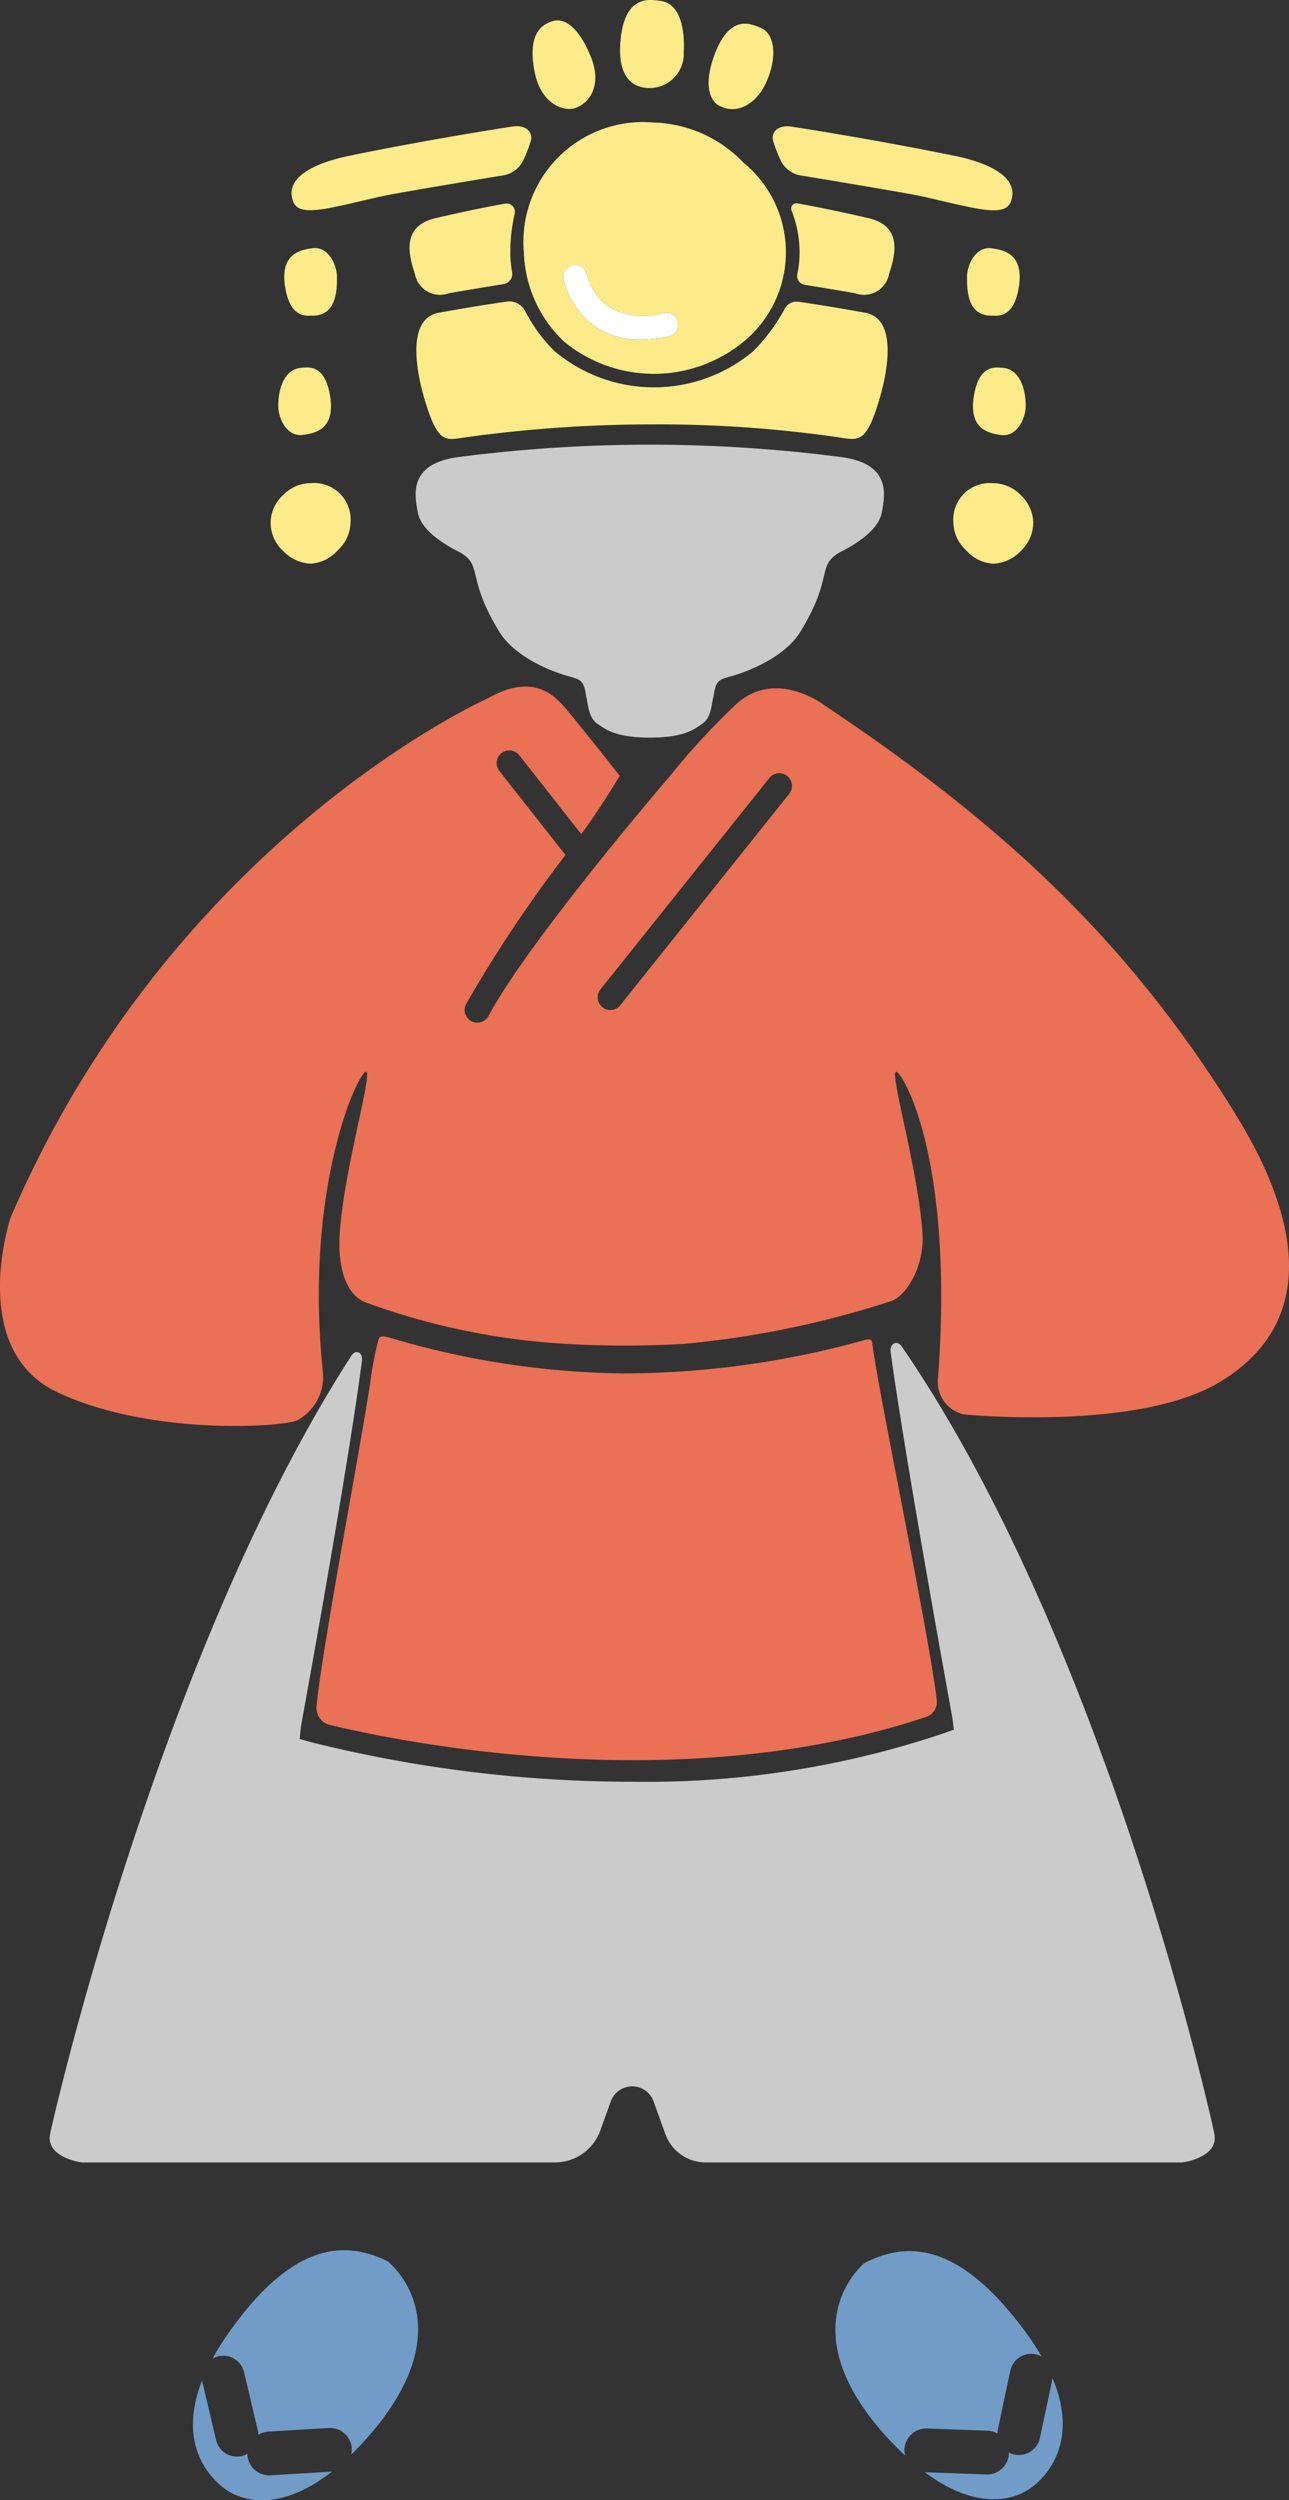
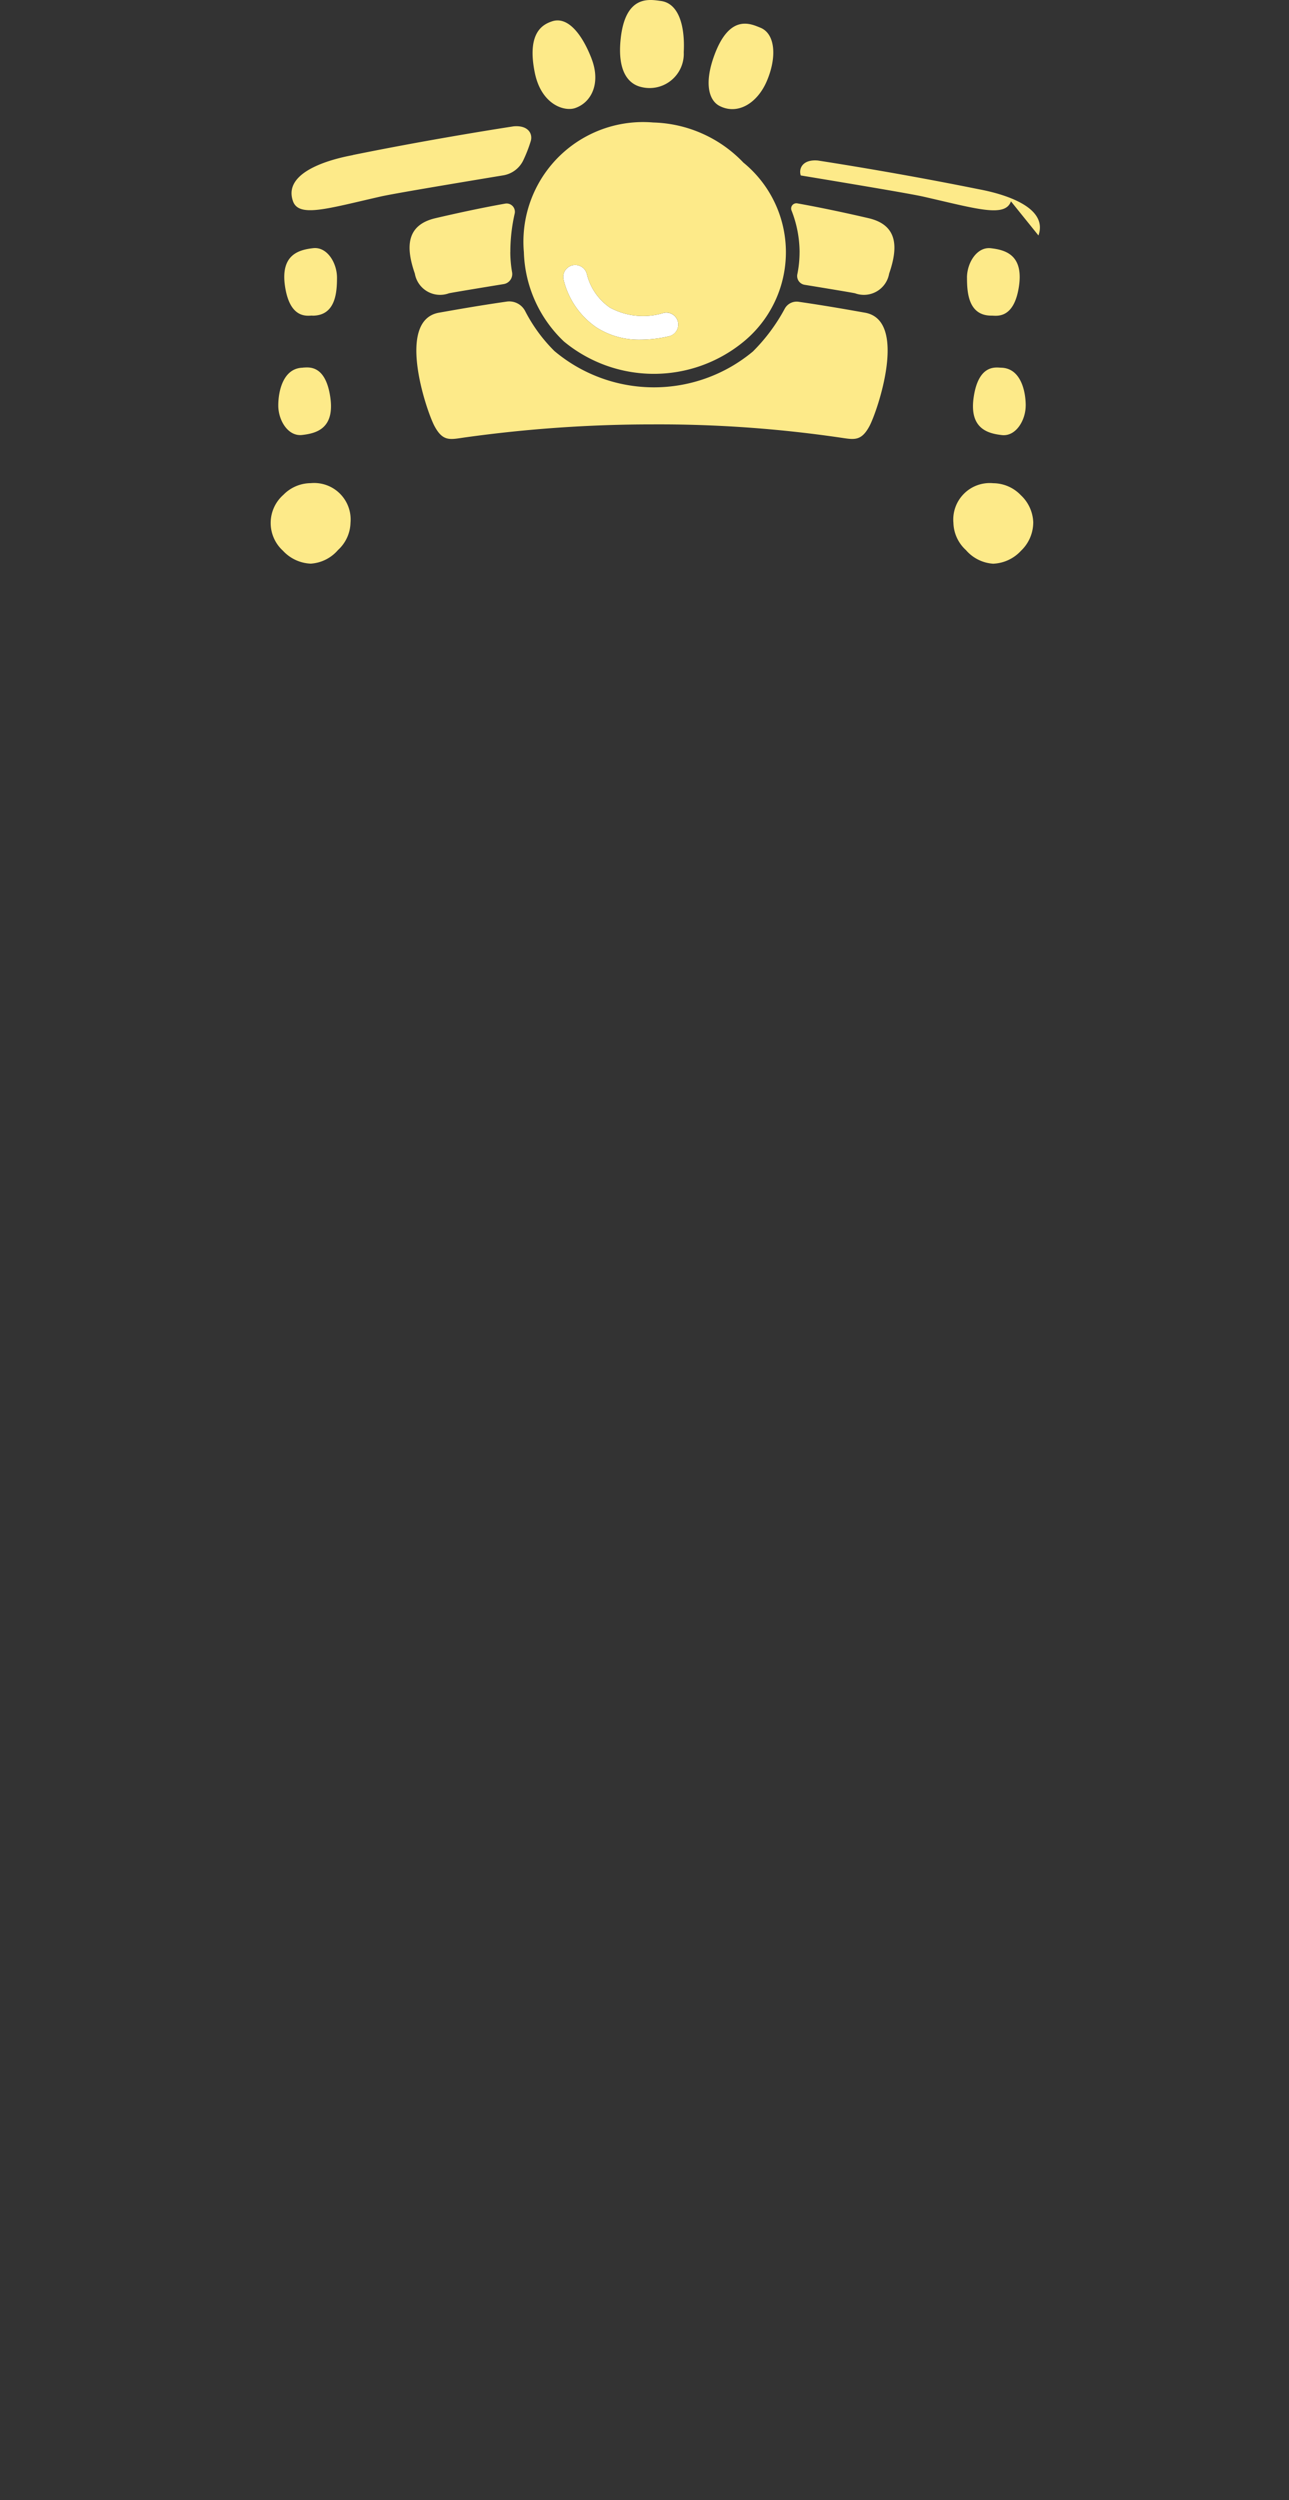
<svg xmlns="http://www.w3.org/2000/svg" height="171.967" width="88.671">
  <rect width="100%" height="100%" fill="#333333" stroke="none" />
  <path d="M45.695 21.509a4.775 4.775 0 01-3.742-.355 3.92 3.92 0 01-1.579-2.288.825.825 0 00-1.619.313 5.566 5.566 0 002.286 3.349 5.453 5.453 0 003.023.837 8.714 8.714 0 002.011-.252.824.824 0 00-.38-1.6z" fill="#fff" />
-   <path d="M51.121 11.165a8.9 8.9 0 00-6.183-2.74 8.23 8.23 0 00-8.9 8.923 8.815 8.815 0 002.756 6.141 9.716 9.716 0 0012.322.042 7.96 7.96 0 000-12.366zm-5.046 11.948a8.714 8.714 0 01-2.011.252 5.453 5.453 0 01-3.023-.837 5.566 5.566 0 01-2.286-3.349.825.825 0 011.619-.313 3.92 3.92 0 001.579 2.288 4.775 4.775 0 003.742.355.824.824 0 01.38 1.6zm.96-19.522a2.351 2.351 0 01-2.93 2.392c-.853-.2-1.643-1.039-1.411-3.286.322-3.1 2.016-2.729 2.765-2.631 1.248.164 1.668 1.749 1.576 3.525zm5.7 2.018c-.655 1.506-2.007 2.322-3.249 1.671-.7-.369-1.064-1.5-.359-3.445 1.064-2.927 2.53-2.188 3.168-1.935 1.065.421 1.15 2.082.44 3.709zM40.693 4.034c.64 1.655.027 3-1.13 3.4-.752.256-2.337-.245-2.779-2.456-.546-2.729.549-3.3 1.2-3.513 1.09-.358 2.071.915 2.711 2.569zm28.851 9.814c-.4 1.135-2.353.512-6.025-.323-.834-.19-4.845-.864-8.435-1.457a1.867 1.867 0 01-1.372-1.016 9.484 9.484 0 01-.518-1.328c-.156-.486.139-1.116 1.172-1.028 5.969.928 10.557 1.874 11.057 1.972.612.121 4.93.9 4.123 3.184zm1.013 14.051c0 1.011-.677 2.137-1.64 2.026s-2.259-.44-1.935-2.619c.341-2.294 1.564-2.021 1.875-2.016 1.356.023 1.702 1.599 1.702 2.609zm-4.039-8.8c0-1.01.678-2.136 1.641-2.026.978.113 2.259.441 1.935 2.62-.341 2.294-1.564 2.013-1.876 2.016-1.608.016-1.698-1.596-1.698-2.607zm4.559 16.862a2.7 2.7 0 01-.838 1.917 2.755 2.755 0 01-1.918.894 2.7 2.7 0 01-1.874-.937 2.624 2.624 0 01-.861-1.874 2.51 2.51 0 012.735-2.726 2.652 2.652 0 011.9.822 2.684 2.684 0 01.858 1.907zm-46.8-25.3c.5-.1 5.088-1.044 11.057-1.972 1.033-.088 1.329.542 1.173 1.028a9.57 9.57 0 01-.519 1.328 1.866 1.866 0 01-1.372 1.016c-3.59.593-7.6 1.267-8.435 1.457-3.672.835-5.623 1.458-6.025.323-.809-2.273 3.505-3.052 4.119-3.173zm-3.434 14.622c.312 0 1.534-.278 1.875 2.016.325 2.179-.956 2.507-1.934 2.619s-1.641-1.015-1.641-2.026.344-2.579 1.698-2.602zm.639-3.578c-.312 0-1.534.278-1.876-2.016-.324-2.179.957-2.507 1.935-2.62.963-.11 1.641 1.016 1.641 2.026s-.091 2.63-1.702 2.617zm-2.006 12.348a2.654 2.654 0 011.9-.822 2.51 2.51 0 012.735 2.726 2.623 2.623 0 01-.86 1.874 2.7 2.7 0 01-1.875.937 2.754 2.754 0 01-1.917-.894 2.58 2.58 0 01.014-3.821zm32.307-9.868a12.507 12.507 0 002.2-2.953.932.932 0 01.961-.475c1.954.283 3.587.579 4.556.749 3 .526.85 6.8.309 7.805-.594 1.1-1.1.914-2.112.772a86 86 0 00-12.847-.893 93.213 93.213 0 00-12.847.893c-1.017.142-1.517.332-2.112-.772-.541-1.005-2.686-7.279.309-7.805.984-.173 2.654-.474 4.648-.761a1.234 1.234 0 011.278.65 10.836 10.836 0 002.01 2.747 10.633 10.633 0 0013.645.043zm3.221-6.844a7.917 7.917 0 00-.558-2.874.36.36 0 01.4-.48c1.723.307 3.556.706 4.9 1.019 2.06.481 2.026 2.056 1.419 3.812a1.763 1.763 0 01-2.347 1.354c-.31-.064-1.947-.335-3.464-.583a.611.611 0 01-.506-.722 7.525 7.525 0 00.154-1.515zm-19.9 0a8.124 8.124 0 00.123 1.384.7.7 0 01-.58.815c-1.593.26-3.432.564-3.763.632a1.763 1.763 0 01-2.347-1.354c-.607-1.756-.641-3.331 1.42-3.812 1.312-.306 3.1-.7 4.789-1a.569.569 0 01.66.683 11.856 11.856 0 00-.299 2.663z" fill="#fdea89" />
-   <path d="M28.735 35.221c-.188-1.081-.691-3.245 2.626-3.76a102 102 0 0126.678 0c3.317.515 2.815 2.679 2.627 3.76s-1.423 2.009-2.727 2.679c-1.87.962-.494 1.661-2.887 5.564-.982 1.6-3.285 2.644-4.8 3.061-.847.232-1.008.309-1.17 1.383 0 .007-.045.181-.046.188-.1.435-.134 1.289-.722 1.682-.532.355-1.187.954-3.611.954s-3.078-.6-3.61-.954c-.588-.393-.625-1.247-.722-1.682 0-.007-.045-.181-.046-.188-.162-1.074-.323-1.151-1.17-1.383-1.518-.417-3.821-1.46-4.8-3.061-2.394-3.9-1.017-4.6-2.887-5.564-1.313-.67-2.549-1.597-2.733-2.679zm54.8 111.55c-.3-1.513-7.526-33.781-21.5-54.157-.333-.486-.846-.2-.767.382 1.044 7.663 4.225 25.006 4.247 25.179l.1.794-.754.267a64.014 64.014 0 01-21.308 3.313 91.17 91.17 0 01-22.133-2.716l-.808-.224.088-.834c.017-.15 3.144-17.135 4.2-25.184.074-.561-.417-.823-.724-.348-13.075 20.235-20.434 52.06-20.728 53.528-.327 1.635 2.18 1.962 2.18 1.962H38.17a3.323 3.323 0 003.126-2.2l.722-2a1.564 1.564 0 012.942 0l.81 2.25a2.95 2.95 0 002.774 1.949h32.805s2.51-.326 2.186-1.961z" fill="#cccbcb" />
-   <path d="M60.077 92.91c.59 4 3.928 20.03 4.363 24.047a1.072 1.072 0 01-.723 1.133c-17.1 5.706-36.464 1.651-41.032.55a1.2 1.2 0 01-.91-1.276c.337-3.682 2.759-16.357 3.673-22.1a22.907 22.907 0 01.612-3.21c.157-.254.587-.082 1.009.028a58.216 58.216 0 0015.8 2.382 62.064 62.064 0 0016.625-2.3c.149-.04.482-.142.509.216.032.252-.004-.001.074.53zm23.753 2.192c-5.648 3.362-17.538 2.18-17.538 2.18a2.294 2.294 0 01-1.758-2.567c.986-13.6-1.766-19.715-2.715-20.867-.988-1.2 1.315 6.159 1.642 11.009.132 1.952-.89 4.069-2.077 4.608a65.418 65.418 0 01-14.225 2.957 67.81 67.81 0 01-8.381 0 48.017 48.017 0 01-13.709-2.873c-1.51-.681-1.819-2.913-1.7-4.692.327-4.85 2.63-12.208 1.642-11.009-.972 1.18-4.015 9.011-2.795 20.555a3.407 3.407 0 01-1.819 3.315c-1.34.473-10.245.981-16.458-1.962S.719 83.767.719 83.767c11.226-26.158 32.866-35.749 32.866-35.749 3.052-1.744 4.506-.171 5.122.472.462.482 3.924 4.869 3.924 4.869s-1.466 2.453-2.647 4.008l-4.261-5.419a.872.872 0 10-1.371 1.078l4.542 5.776.006.005a91.378 91.378 0 00-6.848 10.272.873.873 0 001.54.821c2.785-5.223 12.418-16.432 12.418-16.432a48.8 48.8 0 014.577-4.978c2.725-2.579 6.1 0 6.1 0 10.79 7.23 19.945 14.9 27.792 27.321 2.278 3.598 8.507 13.841-.644 19.291zM54.152 53.374a.872.872 0 00-1.226.136L41.305 68.052a.872.872 0 001.363 1.089l11.62-14.537a.872.872 0 00-.136-1.23z" fill="#ea7155" />
-   <path d="M62.216 168.479a1.512 1.512 0 00.05.418 21.652 21.652 0 01-1.475-1.512c-6.6-7.47-1.331-11.726-1.331-11.726 3.331-1.728 6.882-1.026 11.186 4.87a17.682 17.682 0 011.01 1.56 1.451 1.451 0 00-.408-.16 1.475 1.475 0 00-1.75 1.138l-.85 4.008a1.516 1.516 0 00-.031.312 1.472 1.472 0 00-.661-.2l-4.178-.155a1.506 1.506 0 00-1.562 1.447zm10.183-4.923a1.235 1.235 0 01-.014.123l-.849 4.008a1.476 1.476 0 01-1.75 1.138 1.461 1.461 0 01-.39-.15c0 .025.01.047.009.072a1.507 1.507 0 01-1.561 1.449l-4.179-.155c-.018 0-.036-.007-.054-.008 3.489 2.612 6.052 1.978 7.289 1.1 1.108-.781 3.348-3.201 1.499-7.581zm-48.2 4.851a1.484 1.484 0 01-.04.419c.468-.457.946-.96 1.44-1.545 6.427-7.619 1.062-11.753 1.062-11.753-3.369-1.652-6.9-.869-11.071 5.124a17.387 17.387 0 00-.974 1.583 1.432 1.432 0 01.4-.169 1.476 1.476 0 011.776 1.1l.941 3.988a1.53 1.53 0 01.038.311 1.471 1.471 0 01.657-.216l4.173-.251a1.505 1.505 0 011.601 1.409zm-8.621 2.852c1.258.85 3.834 1.424 7.263-1.266-.019 0-.036.007-.054.008l-4.174.252a1.507 1.507 0 01-1.594-1.413c0-.025.008-.048.007-.073a1.453 1.453 0 01-.386.159 1.474 1.474 0 01-1.776-1.1l-.941-3.988c-.01-.041-.01-.081-.016-.122-1.745 4.42.549 6.782 1.674 7.543z" fill="#729cc8" />
+   <path d="M51.121 11.165a8.9 8.9 0 00-6.183-2.74 8.23 8.23 0 00-8.9 8.923 8.815 8.815 0 002.756 6.141 9.716 9.716 0 0012.322.042 7.96 7.96 0 000-12.366zm-5.046 11.948a8.714 8.714 0 01-2.011.252 5.453 5.453 0 01-3.023-.837 5.566 5.566 0 01-2.286-3.349.825.825 0 011.619-.313 3.92 3.92 0 001.579 2.288 4.775 4.775 0 003.742.355.824.824 0 01.38 1.6zm.96-19.522a2.351 2.351 0 01-2.93 2.392c-.853-.2-1.643-1.039-1.411-3.286.322-3.1 2.016-2.729 2.765-2.631 1.248.164 1.668 1.749 1.576 3.525zm5.7 2.018c-.655 1.506-2.007 2.322-3.249 1.671-.7-.369-1.064-1.5-.359-3.445 1.064-2.927 2.53-2.188 3.168-1.935 1.065.421 1.15 2.082.44 3.709zM40.693 4.034c.64 1.655.027 3-1.13 3.4-.752.256-2.337-.245-2.779-2.456-.546-2.729.549-3.3 1.2-3.513 1.09-.358 2.071.915 2.711 2.569zm28.851 9.814c-.4 1.135-2.353.512-6.025-.323-.834-.19-4.845-.864-8.435-1.457c-.156-.486.139-1.116 1.172-1.028 5.969.928 10.557 1.874 11.057 1.972.612.121 4.93.9 4.123 3.184zm1.013 14.051c0 1.011-.677 2.137-1.64 2.026s-2.259-.44-1.935-2.619c.341-2.294 1.564-2.021 1.875-2.016 1.356.023 1.702 1.599 1.702 2.609zm-4.039-8.8c0-1.01.678-2.136 1.641-2.026.978.113 2.259.441 1.935 2.62-.341 2.294-1.564 2.013-1.876 2.016-1.608.016-1.698-1.596-1.698-2.607zm4.559 16.862a2.7 2.7 0 01-.838 1.917 2.755 2.755 0 01-1.918.894 2.7 2.7 0 01-1.874-.937 2.624 2.624 0 01-.861-1.874 2.51 2.51 0 012.735-2.726 2.652 2.652 0 011.9.822 2.684 2.684 0 01.858 1.907zm-46.8-25.3c.5-.1 5.088-1.044 11.057-1.972 1.033-.088 1.329.542 1.173 1.028a9.57 9.57 0 01-.519 1.328 1.866 1.866 0 01-1.372 1.016c-3.59.593-7.6 1.267-8.435 1.457-3.672.835-5.623 1.458-6.025.323-.809-2.273 3.505-3.052 4.119-3.173zm-3.434 14.622c.312 0 1.534-.278 1.875 2.016.325 2.179-.956 2.507-1.934 2.619s-1.641-1.015-1.641-2.026.344-2.579 1.698-2.602zm.639-3.578c-.312 0-1.534.278-1.876-2.016-.324-2.179.957-2.507 1.935-2.62.963-.11 1.641 1.016 1.641 2.026s-.091 2.63-1.702 2.617zm-2.006 12.348a2.654 2.654 0 011.9-.822 2.51 2.51 0 012.735 2.726 2.623 2.623 0 01-.86 1.874 2.7 2.7 0 01-1.875.937 2.754 2.754 0 01-1.917-.894 2.58 2.58 0 01.014-3.821zm32.307-9.868a12.507 12.507 0 002.2-2.953.932.932 0 01.961-.475c1.954.283 3.587.579 4.556.749 3 .526.85 6.8.309 7.805-.594 1.1-1.1.914-2.112.772a86 86 0 00-12.847-.893 93.213 93.213 0 00-12.847.893c-1.017.142-1.517.332-2.112-.772-.541-1.005-2.686-7.279.309-7.805.984-.173 2.654-.474 4.648-.761a1.234 1.234 0 011.278.65 10.836 10.836 0 002.01 2.747 10.633 10.633 0 0013.645.043zm3.221-6.844a7.917 7.917 0 00-.558-2.874.36.36 0 01.4-.48c1.723.307 3.556.706 4.9 1.019 2.06.481 2.026 2.056 1.419 3.812a1.763 1.763 0 01-2.347 1.354c-.31-.064-1.947-.335-3.464-.583a.611.611 0 01-.506-.722 7.525 7.525 0 00.154-1.515zm-19.9 0a8.124 8.124 0 00.123 1.384.7.7 0 01-.58.815c-1.593.26-3.432.564-3.763.632a1.763 1.763 0 01-2.347-1.354c-.607-1.756-.641-3.331 1.42-3.812 1.312-.306 3.1-.7 4.789-1a.569.569 0 01.66.683 11.856 11.856 0 00-.299 2.663z" fill="#fdea89" />
</svg>